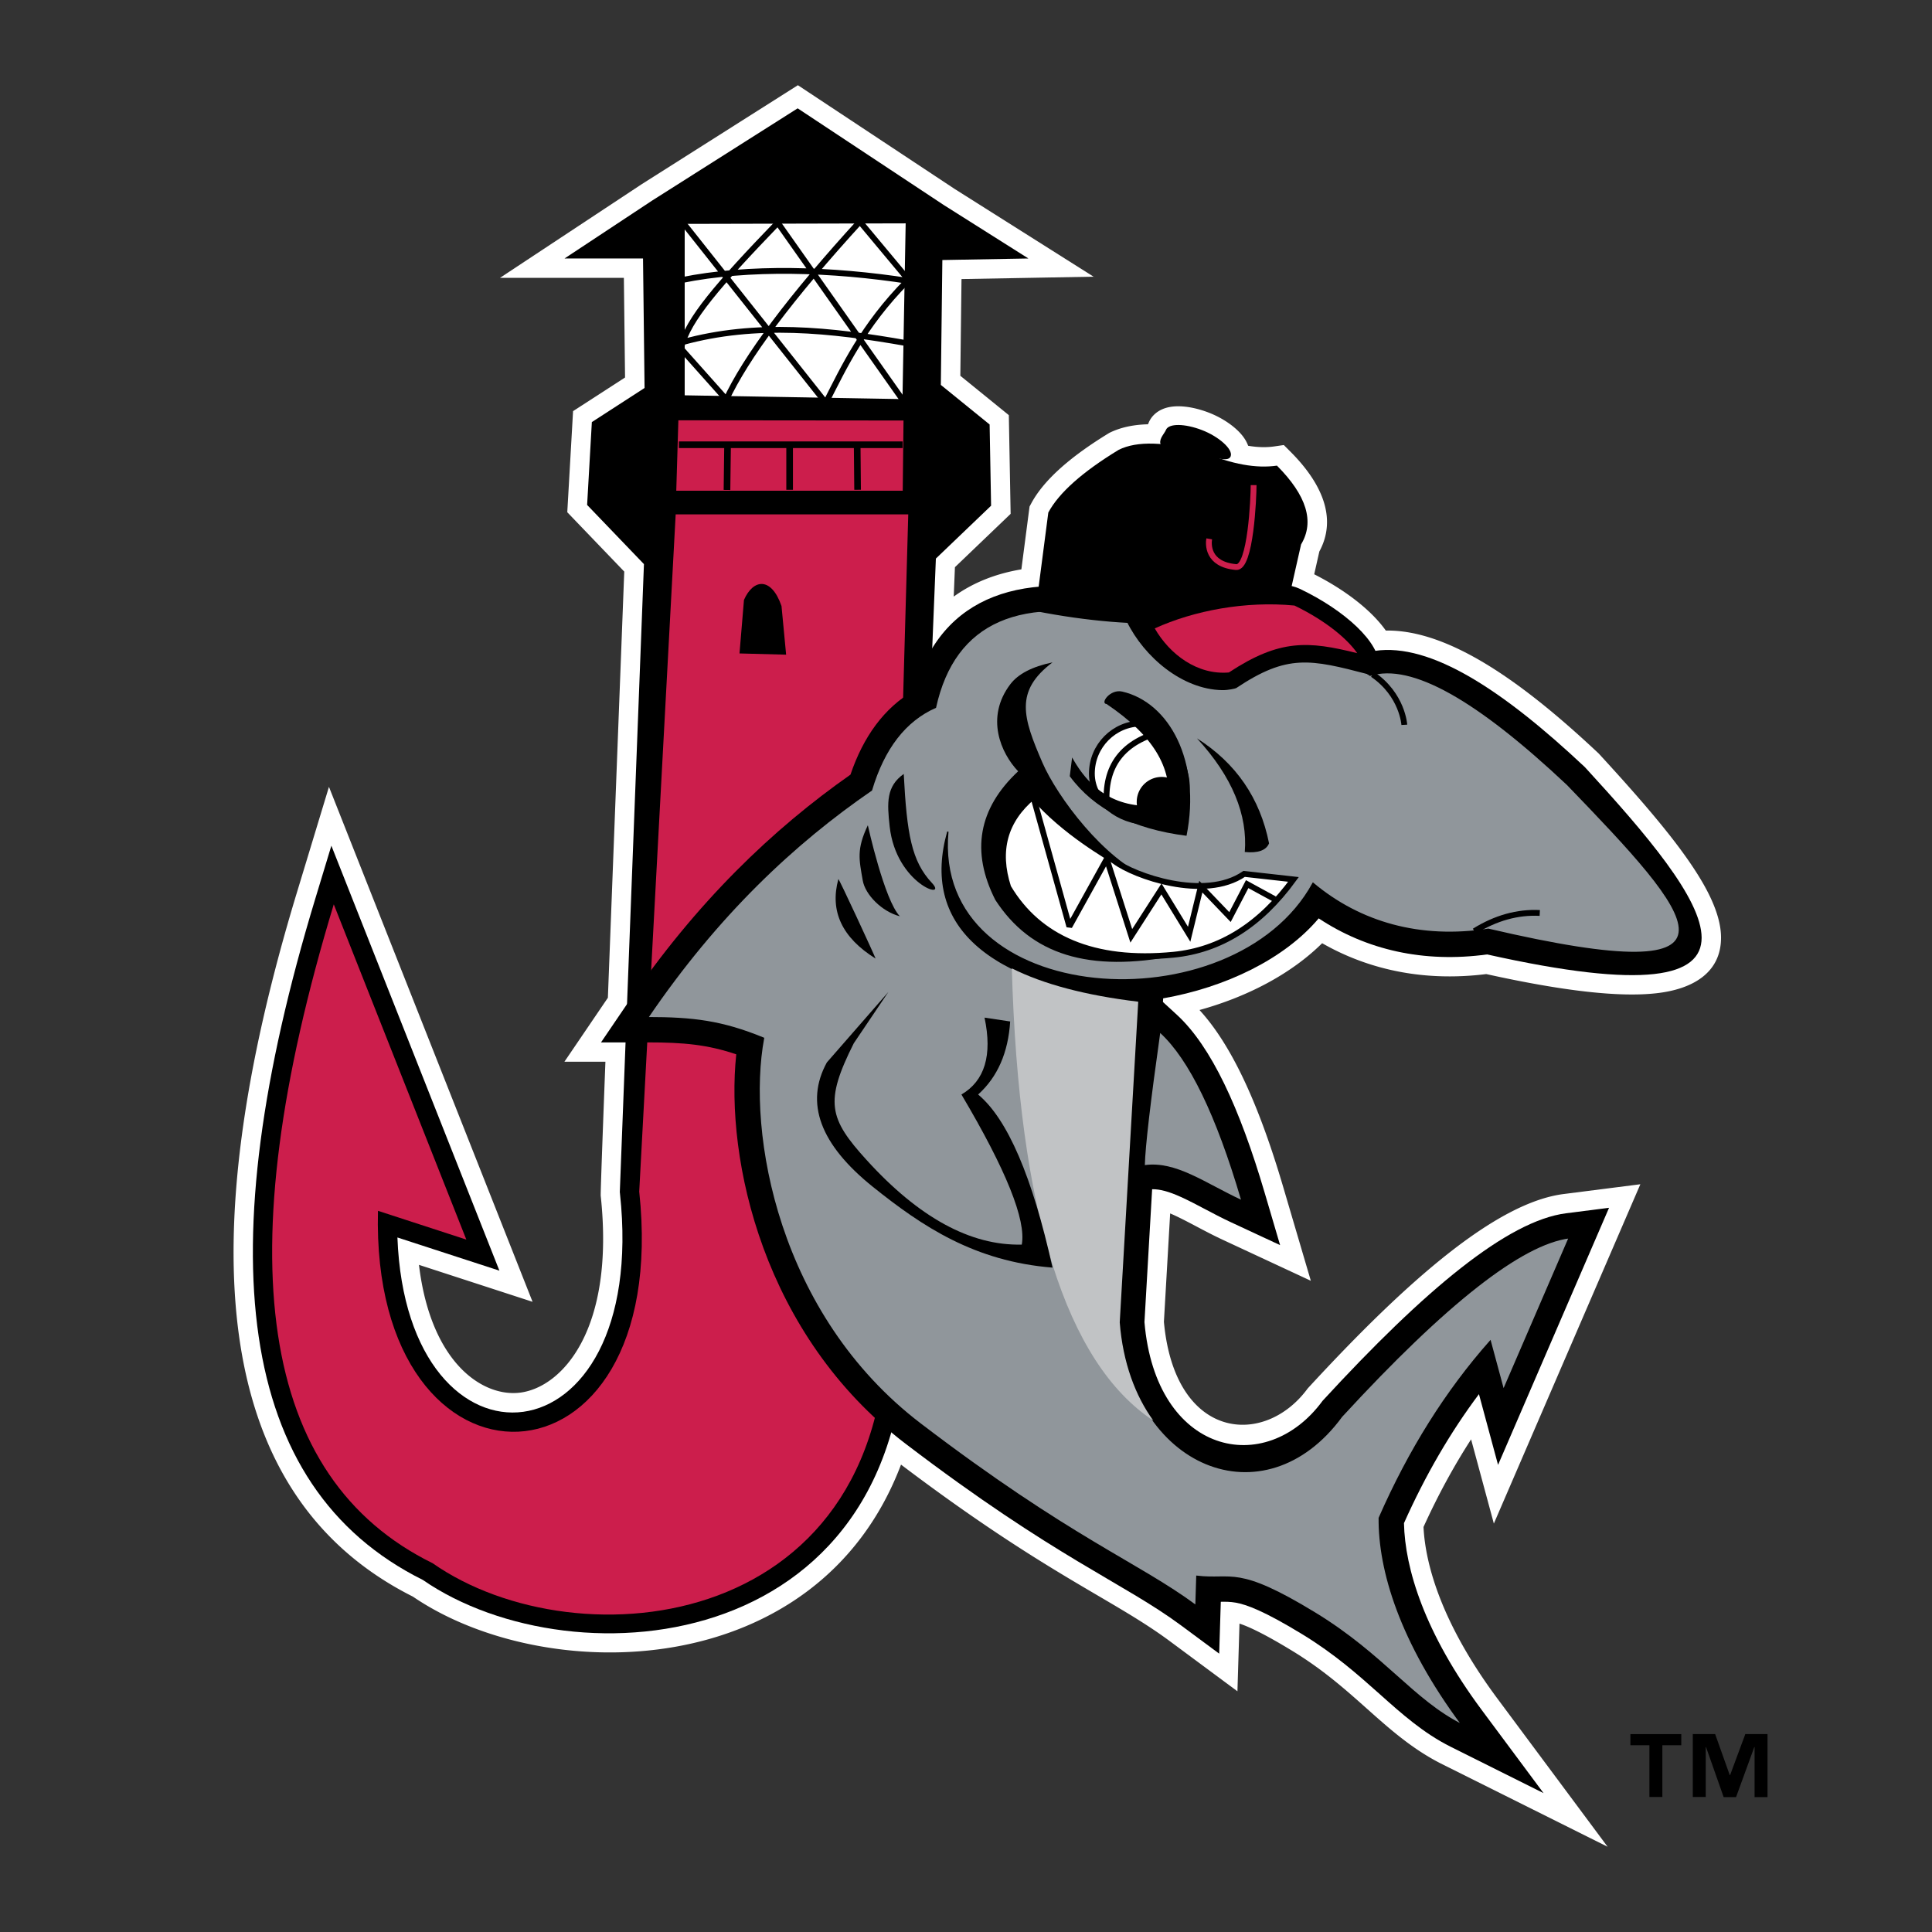
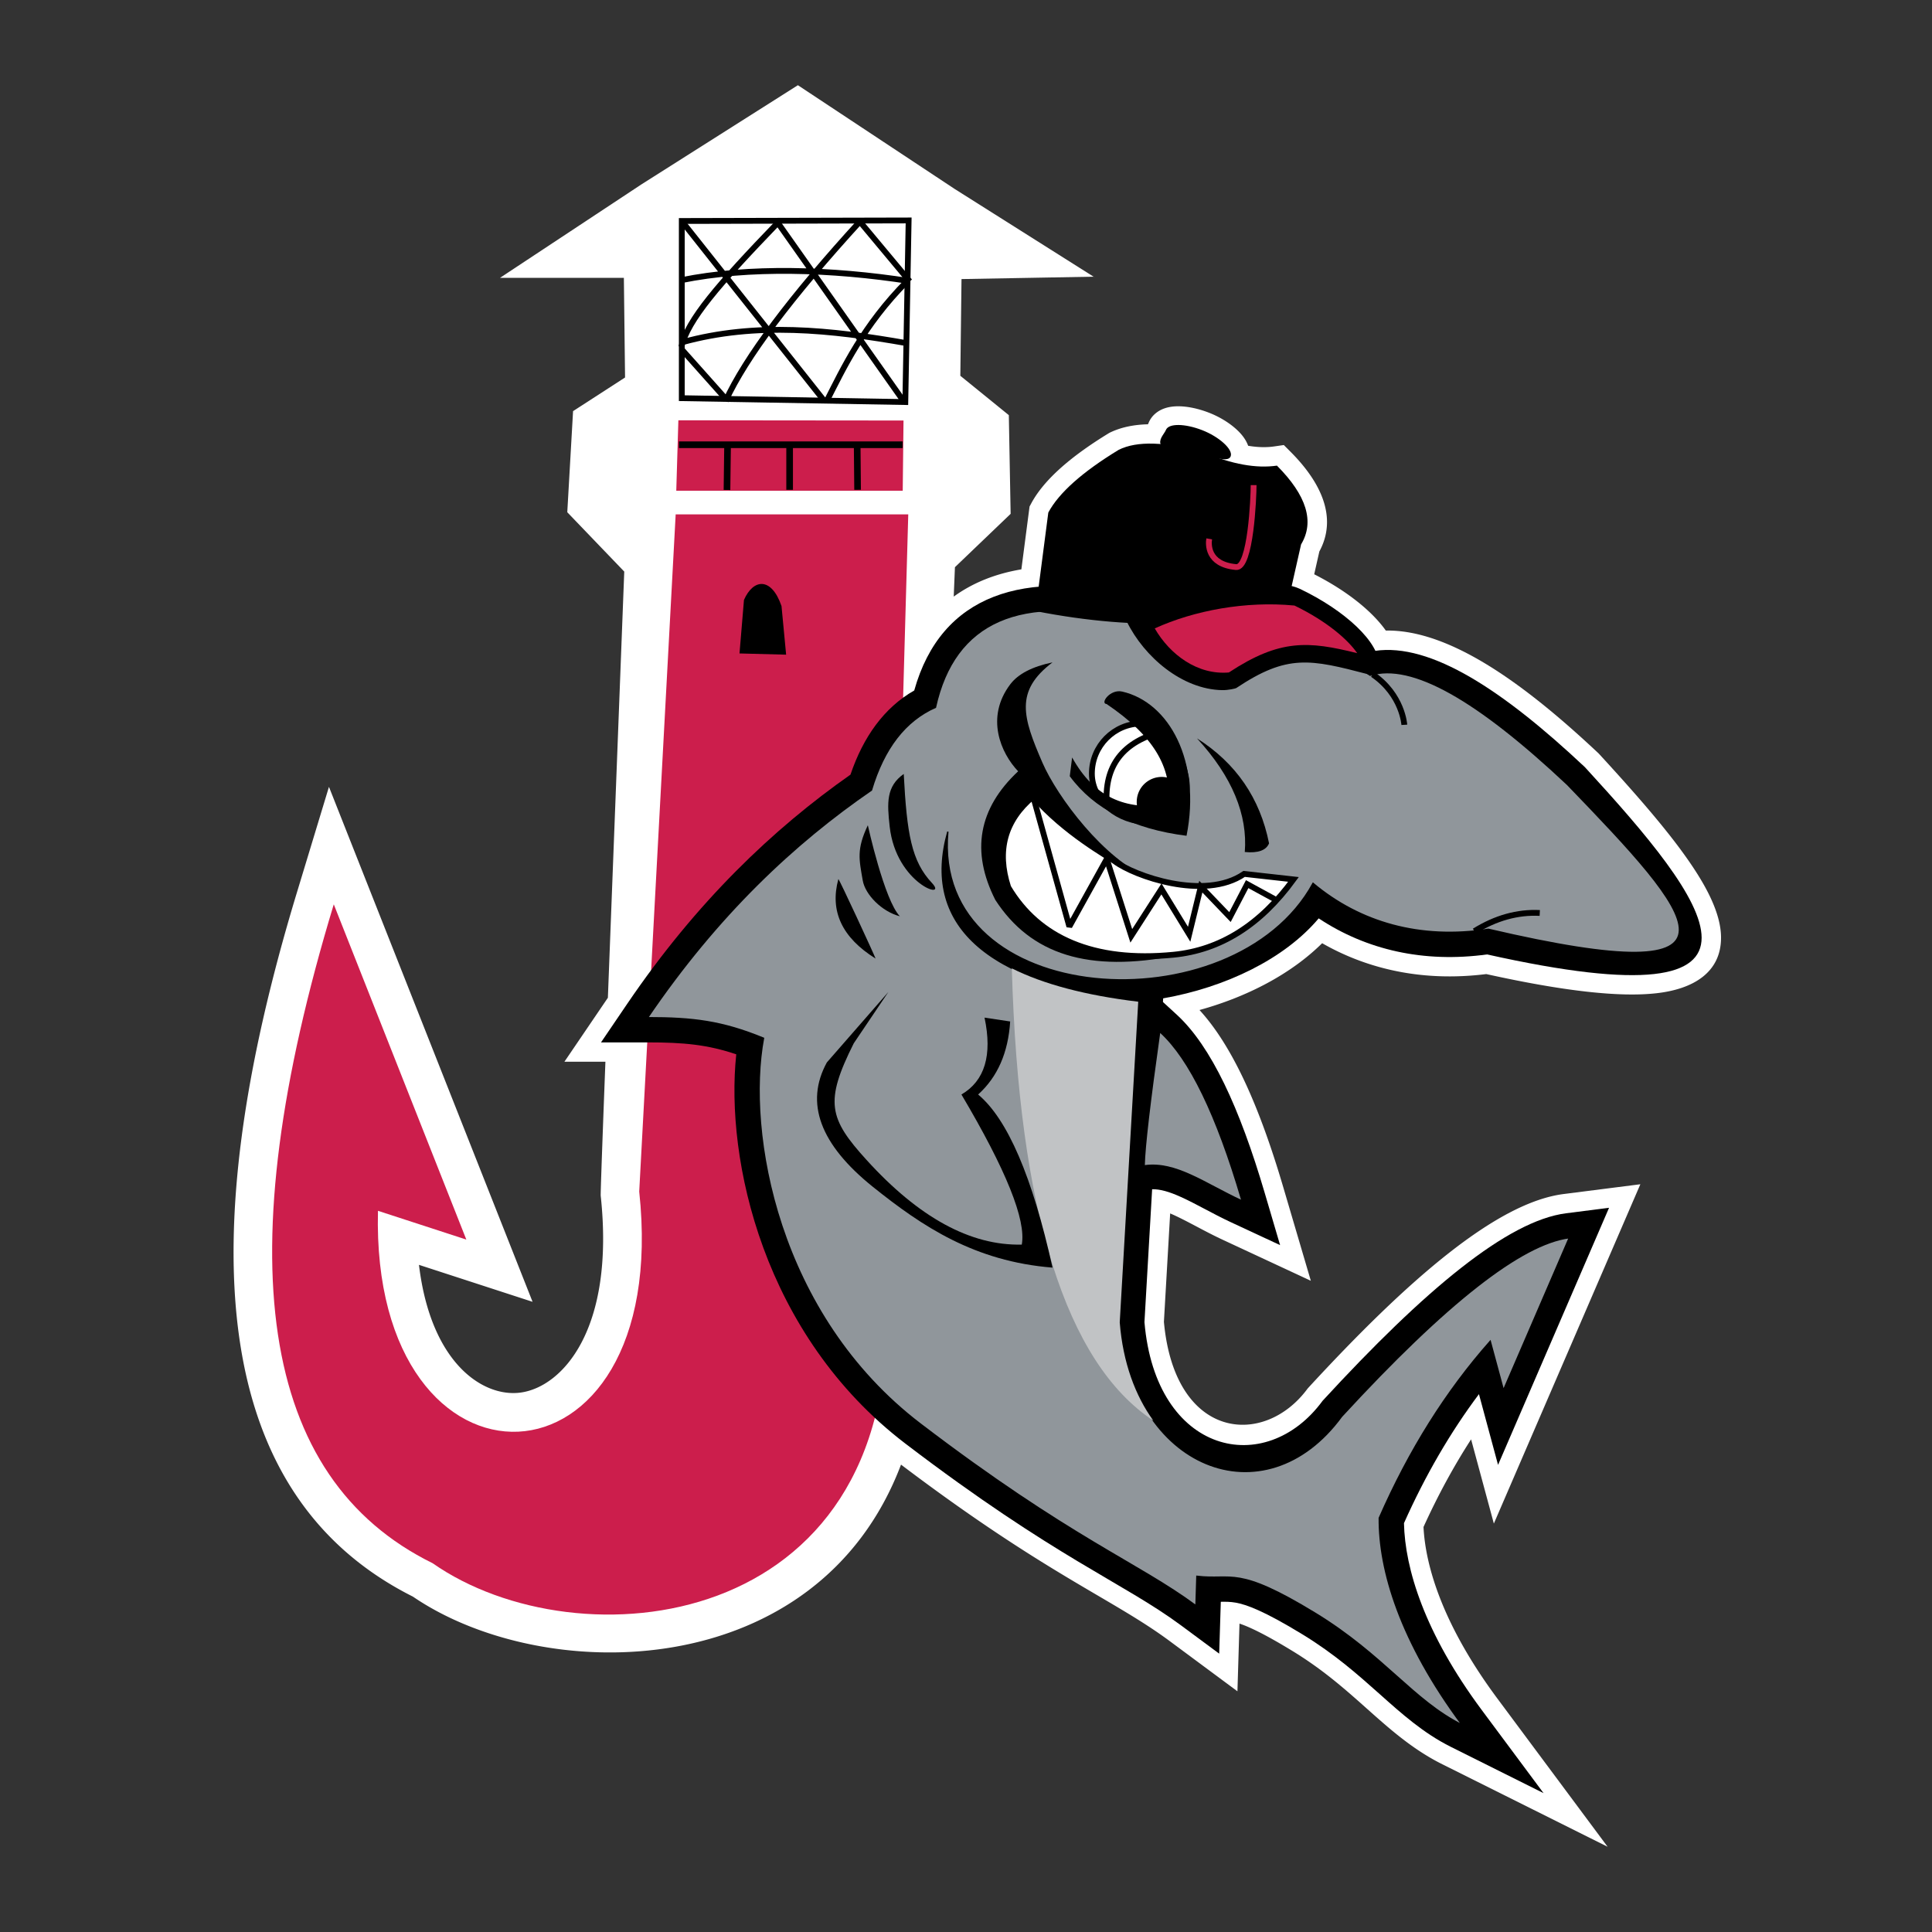
<svg xmlns="http://www.w3.org/2000/svg" width="2500" height="2500" viewBox="0 0 192.756 192.756">
  <rect x="0" y="0" width="192.756" height="192.756" fill="#333333" stroke="none" />
  <path fill-rule="evenodd" clip-rule="evenodd" fill="#fff" fill-opacity="0" d="M0 0h192.756v192.756H0V0z" />
  <path d="M114.521 42.332a.485.485 0 0 0 .055-.092c.332-.865 1.041-1.286 1.543-1.473.51-.189 1.041-.237 1.492-.232.92.01 1.967.241 2.973.627 1.051.402 2.027 1 2.744 1.646.354.318.719.717.979 1.182.068.125.152.29.221.485.977.163 1.838.176 2.596.066l.963-.14.686.688c3.053 3.065 4.682 6.563 2.859 9.932l-.514 2.275c2.941 1.487 5.639 3.494 7.145 5.615 6.367-.106 13.82 5.29 21.24 12.267 3.123 3.399 6.131 6.791 8.312 9.775 2.119 2.898 3.895 5.952 3.893 8.601 0 3.44-2.727 5.129-6.461 5.543-3.65.408-9.162-.189-16.963-1.914-6.006.752-11.584-.338-16.373-3.079-3.139 3.11-7.543 5.37-12.238 6.665 3.404 3.713 6.074 9.918 8.359 17.678l2.75 9.336-8.822-4.107c-1.777-.826-3.385-1.789-4.932-2.492l-.281-.121-.623 10.812c1.076 11.844 10.021 12.557 14.346 6.65 10.078-10.953 18.891-18.551 25.541-19.398l7.648-.975-14.617 33.854-2.27-8.402c-1.738 2.689-3.32 5.602-4.748 8.742.197 4.012 2.004 9.898 7.371 17.117l10.996 14.787-16.488-8.229c-1.551-.773-2.896-1.691-4.117-2.643-1.143-.889-2.252-1.873-3.424-2.918-2.191-1.953-4.373-3.887-7.418-5.746-2.838-1.734-4.387-2.434-5.279-2.729l-.205 6.754-6.756-5.008c-5.73-4.248-12.287-6.623-26.808-17.607-8.297 21.902-35.512 22.17-48.696 13.172-20.071-10.08-22.227-35.146-11.594-70.194l3.215-10.599 20.314 51.378-11.334-3.688c1.191 9.908 6.458 13.248 10.145 12.742 4.16-.568 9.423-6.293 7.987-19.646-.027-.436.47-13.361.47-13.361h-4.091l4.337-6.383 1.633-42.52-5.684-5.921.577-10.087 5.187-3.356-.118-9.941H49.886l14.13-9.337 15.59-9.882 15.637 10.348 13.864 8.756-13.177.238-.118 9.649 4.839 3.927.18 9.848-5.557 5.321-.121 2.935c1.935-1.404 4.214-2.295 6.75-2.718l.816-6.269.168-.312c1.307-2.435 4.09-4.781 7.785-7.031 1.115-.559 2.439-.828 3.849-.861z" fill-rule="evenodd" clip-rule="evenodd" fill="#fff" />
-   <path d="M94.175 20.464l8.43 5.325-8.586.154-.152 12.459 4.868 3.95.146 8.103-5.508 5.274-3.04 74.552c1.082 34.877-32.985 37.824-48.149 27.348-18.682-9.291-21.402-32.781-10.728-67.962l1.605-5.292 16.765 42.399-10.175-3.311c.943 24.902 25.141 22.938 22.205-4.377l-.017-.154 2.408-62.65-5.669-5.905.472-8.266 5.259-3.402-.154-12.919h-7.834l8.746-5.78 14.517-9.202 14.591 9.656z" fill-rule="evenodd" clip-rule="evenodd" />
  <path fill-rule="evenodd" clip-rule="evenodd" fill="#cc1e4c" d="M67.681 41.933l-.209 7.027h22.593l.079-7.005-22.463-.022zM67.412 51.321h23.205l-2.214 78.964c1.05 32.676-30.756 35.82-45.236 25.68-17.292-8.506-20.582-30.418-9.866-65.739l13.225 33.448-8.816-2.871c-.77 30.088 29.423 29.318 26.065-1.924l3.637-67.558z" />
  <path d="M78.432 65.317l-.461-4.854c-1.014-2.934-2.821-2.721-3.745-.608l-.446 5.34 4.652.122z" fill-rule="evenodd" clip-rule="evenodd" />
  <path d="M67.738 44.373h22.316m-17.464-.014l-.059 4.524m6.25-4.51v4.492m6.74-4.389l.041 4.389" fill="none" stroke="#000" stroke-width=".663" stroke-miterlimit="2.613" />
  <path fill-rule="evenodd" clip-rule="evenodd" fill="#fff" stroke="#000" stroke-width=".58" stroke-miterlimit="2.613" d="M68.022 22.048v17.678l22.302.387.33-18.119-22.632.054z" />
  <path d="M68.084 22.138l14.157 17.865m-4.648-17.79l12.62 17.899M67.988 34.83l4.437 4.979m18.088-11.765c-4.415 4.451-6.397 8.774-8.012 11.92m3.395-17.97C78.901 29.646 74.4 35.648 72.395 40.002m5.206-17.773c-5.946 6.169-8.995 9.708-9.613 12.379m.089-.464c7.345-2.03 14.774-1.25 22.467.11m-22.577-6.298c6.728-1.374 15.015-1.12 22.788.089m-4.969-5.941l4.979 5.969" fill="none" stroke="#000" stroke-width=".58" stroke-miterlimit="2.613" />
  <path d="M121.799 159.811l-.16 5.174-3.783-2.803c-5.822-4.316-12.498-6.695-27.523-18.152-14.169-10.814-17.992-28.311-16.876-38.84-2.876-.971-5.256-1.191-8.842-1.191h-4.651l2.614-3.848c6.938-10.21 14.559-17.452 22.274-22.865 1.275-3.758 3.347-6.674 6.363-8.399 2.685-9.592 10.968-12.211 22.419-9.333l.902.227.527.767c3.199 4.659 5.834 5.549 8.133 4.86 4.16-3.641 9.051-3.506 13.957-.467 5.598-.844 12.867 3.978 20.973 11.598 12.277 13.37 22.031 25.784-9.758 18.685-6.303.862-12.037-.439-16.801-3.598-3.418 4.063-9.309 6.888-15.518 7.98l-.021.363 1.391 1.277c3.432 3.158 6.268 9.303 8.756 17.75l1.541 5.23-4.943-2.301c-1.781-.83-3.395-1.797-4.949-2.5-1.203-.547-2.098-.789-2.875-.775l-.766 13.256c1.129 13.25 12.09 15.613 17.777 7.848 10.207-11.096 18.473-17.965 24.291-18.705l4.285-.547-11.074 25.65-1.906-7.059c-2.852 3.807-5.346 8.092-7.48 12.871.096 4.516 2.033 10.943 7.766 18.654l6.16 8.283-9.234-4.609c-1.404-.701-2.641-1.539-3.795-2.438-1.107-.863-2.186-1.82-3.324-2.838-2.193-1.953-4.488-3.992-7.695-5.951-3.875-2.367-5.613-2.98-6.666-3.168-.552-.096-1.015-.094-1.489-.086z" fill-rule="evenodd" clip-rule="evenodd" />
  <path d="M64.615 101.535c4.507 0 7.412.344 11.56 2.047-1.752 9.434 1.391 27.605 15.651 38.488 15.008 11.447 21.68 13.82 27.497 18.131l.09-2.934c3.578.426 3.955-1.111 11.826 3.697 6.828 4.172 9.756 8.691 14.629 11.125-6.174-8.301-8.303-15.43-8.258-20.639 2.975-6.783 6.666-12.66 11.072-17.637l1.318 4.881 6.564-15.205c-4.76.607-12.33 6.549-22.705 17.824-7.695 10.51-21 5.17-22.143-9.379l1.846-31.994c-15.389-1.855-21.563-7.826-18.995-16.967-1.637 17.752 28.544 19.586 36.435 5.157 4.688 3.926 10.672 5.636 17.492 4.584 27.719 6.475 20.488-1.376 7.883-14.447-8.98-8.444-15.527-12.208-19.682-10.897-4.693-3.253-8.777-3.054-12.215.199-4.002 1.532-7.818-.345-11.447-5.629-11.234-2.824-17.802.053-19.702 8.631-3.012 1.333-5.142 4.085-6.385 8.257-7.716 5.302-15.365 12.455-22.331 22.707z" fill-rule="evenodd" clip-rule="evenodd" fill="#90969b" stroke="#000" stroke-width=".133" stroke-miterlimit="2.613" />
  <path d="M100.951 96.613c.68 24.303 5.387 39.342 14.117 45.123-1.795-2.473-3.037-5.785-3.352-9.801l1.846-31.994c-5.283-.636-9.48-1.759-12.611-3.328z" fill-rule="evenodd" clip-rule="evenodd" fill="#c1c3c5" />
  <path d="M115.754 103.061c-.975 6.922-1.486 11.316-1.533 13.18 3.111-.424 6.014 1.785 9.592 3.451-2.481-8.43-5.17-13.975-8.059-16.631z" fill-rule="evenodd" clip-rule="evenodd" fill="#90969b" />
  <path d="M119.426 73.669c3.529 3.831 5.066 7.661 4.766 11.337 1.322.127 2.129-.161 2.422-.864-.901-4.515-3.3-8.006-7.188-10.473z" fill-rule="evenodd" clip-rule="evenodd" />
  <path d="M108.936 77.181c0-2.76 2.221-4.999 4.961-4.999 2.738 0 3.82 2.605 4.391 5.21.59 2.697-1.105 4.6-3.844 4.6-2.741 0-5.508-2.051-5.508-4.811z" fill-rule="evenodd" clip-rule="evenodd" fill="#fff" stroke="#000" stroke-width=".58" stroke-miterlimit="2.613" />
  <path d="M113.479 80a2.422 2.422 0 0 1 4.785-.528c-.43 1.523-1.822 2.494-3.742 2.519A2.417 2.417 0 0 1 113.479 80z" fill-rule="evenodd" clip-rule="evenodd" />
  <path d="M113.479 80a2.422 2.422 0 0 1 4.785-.528m-3.743 2.519A2.417 2.417 0 0 1 113.478 80" fill="none" stroke="#000" stroke-width=".133" stroke-linecap="round" stroke-linejoin="round" stroke-miterlimit="2.613" />
  <path d="M116.119 72.95c-4.107.996-6.004 3.476-5.689 7.443" fill="none" stroke="#000" stroke-width=".58" stroke-linecap="round" stroke-linejoin="round" stroke-miterlimit="2.613" />
  <path d="M110.408 70.242c4.648 3.144 6.543 6.303 6.172 10.045-4.391.592-7.432-.79-9.615-4.716l-.234 1.872c2.414 3.285 6.297 5.266 11.65 5.943 1.48-7.436-1.725-13.309-6.414-14.387-1.219-.281-2.246 1.201-1.559 1.243zM103.311 60.968l1.279-9.832c1.055-1.963 3.395-4.048 7.018-6.254 1.824-.912 4.662-.825 8.518.26 2.783 1.176 5.207 1.613 7.275 1.314 2.967 2.978 3.77 5.599 2.408 7.859l-1.24 5.485c-5.919 2.722-14.874 3.209-25.258 1.168z" fill-rule="evenodd" clip-rule="evenodd" />
  <path d="M116.381 42.932c.242-.631 1.814-.616 3.51.037 1.695.65 3.072 1.907 2.83 2.539-.242.631-1.895-.139-3.707-.253-4.737-.3-2.875-1.691-2.633-2.323z" fill-rule="evenodd" clip-rule="evenodd" stroke="#000" stroke-width=".133" stroke-miterlimit="2.613" />
  <path d="M114.764 87.667c-4.623-1.895-9.293-8.191-10.762-11.58-1.955-4.513-2.793-7.127 1.008-10.002-2.027.424-3.432 1.153-4.215 2.187-2.506 3.313-.939 6.87.785 8.68-3.969 3.716-4.729 7.994-2.279 12.83 3.539 5.453 9.299 7.296 18.121 5.543 5.119-1.017 2.771-5.433-2.658-7.658zM98.227 101.529c.795 3.748.025 6.307-2.305 7.67 4.465 7.535 6.471 12.527 6.021 14.975-5.103.121-10.265-2.693-15.486-8.445-3.755-4.133-4.212-5.789-1.276-11.639l3.453-5.121-6.14 7.033c-2.211 4.043-.677 8.18 4.601 12.416 4.934 3.957 10.147 7.434 17.917 8.053-2.01-9.062-4.486-14.82-7.424-17.271 1.938-1.748 3.002-4.178 3.197-7.287l-2.558-.384zM83.643 87.71c-.873 3.199.366 5.84 3.715 7.926-.138-.39-3.676-8.048-3.715-7.926zM89.782 91.418c-1.802-.465-3.461-2.16-3.706-3.572-.368-2.123-.629-3.106.508-5.51 0 0 1.65 7.505 3.198 9.082zM90.166 77.217c.314 5.987.772 8.699 2.814 10.875 1.676 1.788-3.581.128-4.217-5.629-.264-2.38-.349-4.001 1.403-5.246z" fill-rule="evenodd" clip-rule="evenodd" />
  <path d="M103.09 79.452c3.189 3.664 7.459 5.973 8.129 6.479 1.898 1.438 8.949 3.984 12.91 1.258l4.922.55c-3.314 4.55-7.303 7.055-11.967 7.515-7.967.783-13.48-1.651-16.494-6.73-1.188-3.663-.356-6.688 2.5-9.072z" fill-rule="evenodd" clip-rule="evenodd" fill="#fff" stroke="#000" stroke-width=".58" stroke-miterlimit="2.613" />
  <path fill="none" stroke="#000" stroke-width=".58" stroke-miterlimit="2.613" d="M103.176 79.815l3.513 12.624 3.731-6.735 2.449 7.665 3.008-4.68 2.766 4.523 1.162-4.752 2.91 3.037 1.715-3.287 2.736 1.493" />
  <path d="M121.922 68.855c-3.979-.079-7.766-3.301-9.502-6.843-.201-.411.693-.298 1.102-.506 3.076-1.564 12.771-4.374 16.166-2.756 4.502 2.147 7.982 5.352 7.906 7.698-.02.616-.506.978-1.102.823-5.785-1.51-8.045-2.034-13.154 1.379-.045.039-.787.218-1.416.205z" fill-rule="evenodd" clip-rule="evenodd" />
  <path d="M122.604 67.093c5.094-3.358 7.938-3.14 12.805-1.926-.896-1.31-2.979-3.163-6.258-4.751-4.871-.473-10.025.494-13.941 2.281 1.52 2.63 4.276 4.664 7.394 4.396z" fill-rule="evenodd" clip-rule="evenodd" fill="#cc1e4c" />
  <path d="M125.074 48.4c0 1.197-.285 8.31-1.75 8.177-2.922-.265-2.764-2.35-2.68-2.814" fill="none" stroke="#cc1e4c" stroke-width=".58" stroke-miterlimit="2.613" />
  <path d="M153.623 91.086c-2.219-.11-4.395.496-6.523 1.817m-10.147-25.617c2.984 2.043 3.156 5.03 3.156 5.03" fill="none" stroke="#000" stroke-width=".58" stroke-miterlimit="2.613" />
-   <path d="M167.744 174.123h-1.891v5.162h-1.291v-5.162h-1.895v-1.113h5.076v1.113h.001zm8.602 5.178h-1.291v-4.998h-.029l-1.82 4.998h-1.236l-1.76-4.998h-.029v4.982h-1.291v-6.275h2.23l1.459 4.098h.031l1.52-4.098h2.217v6.291h-.001z" fill-rule="evenodd" clip-rule="evenodd" />
</svg>